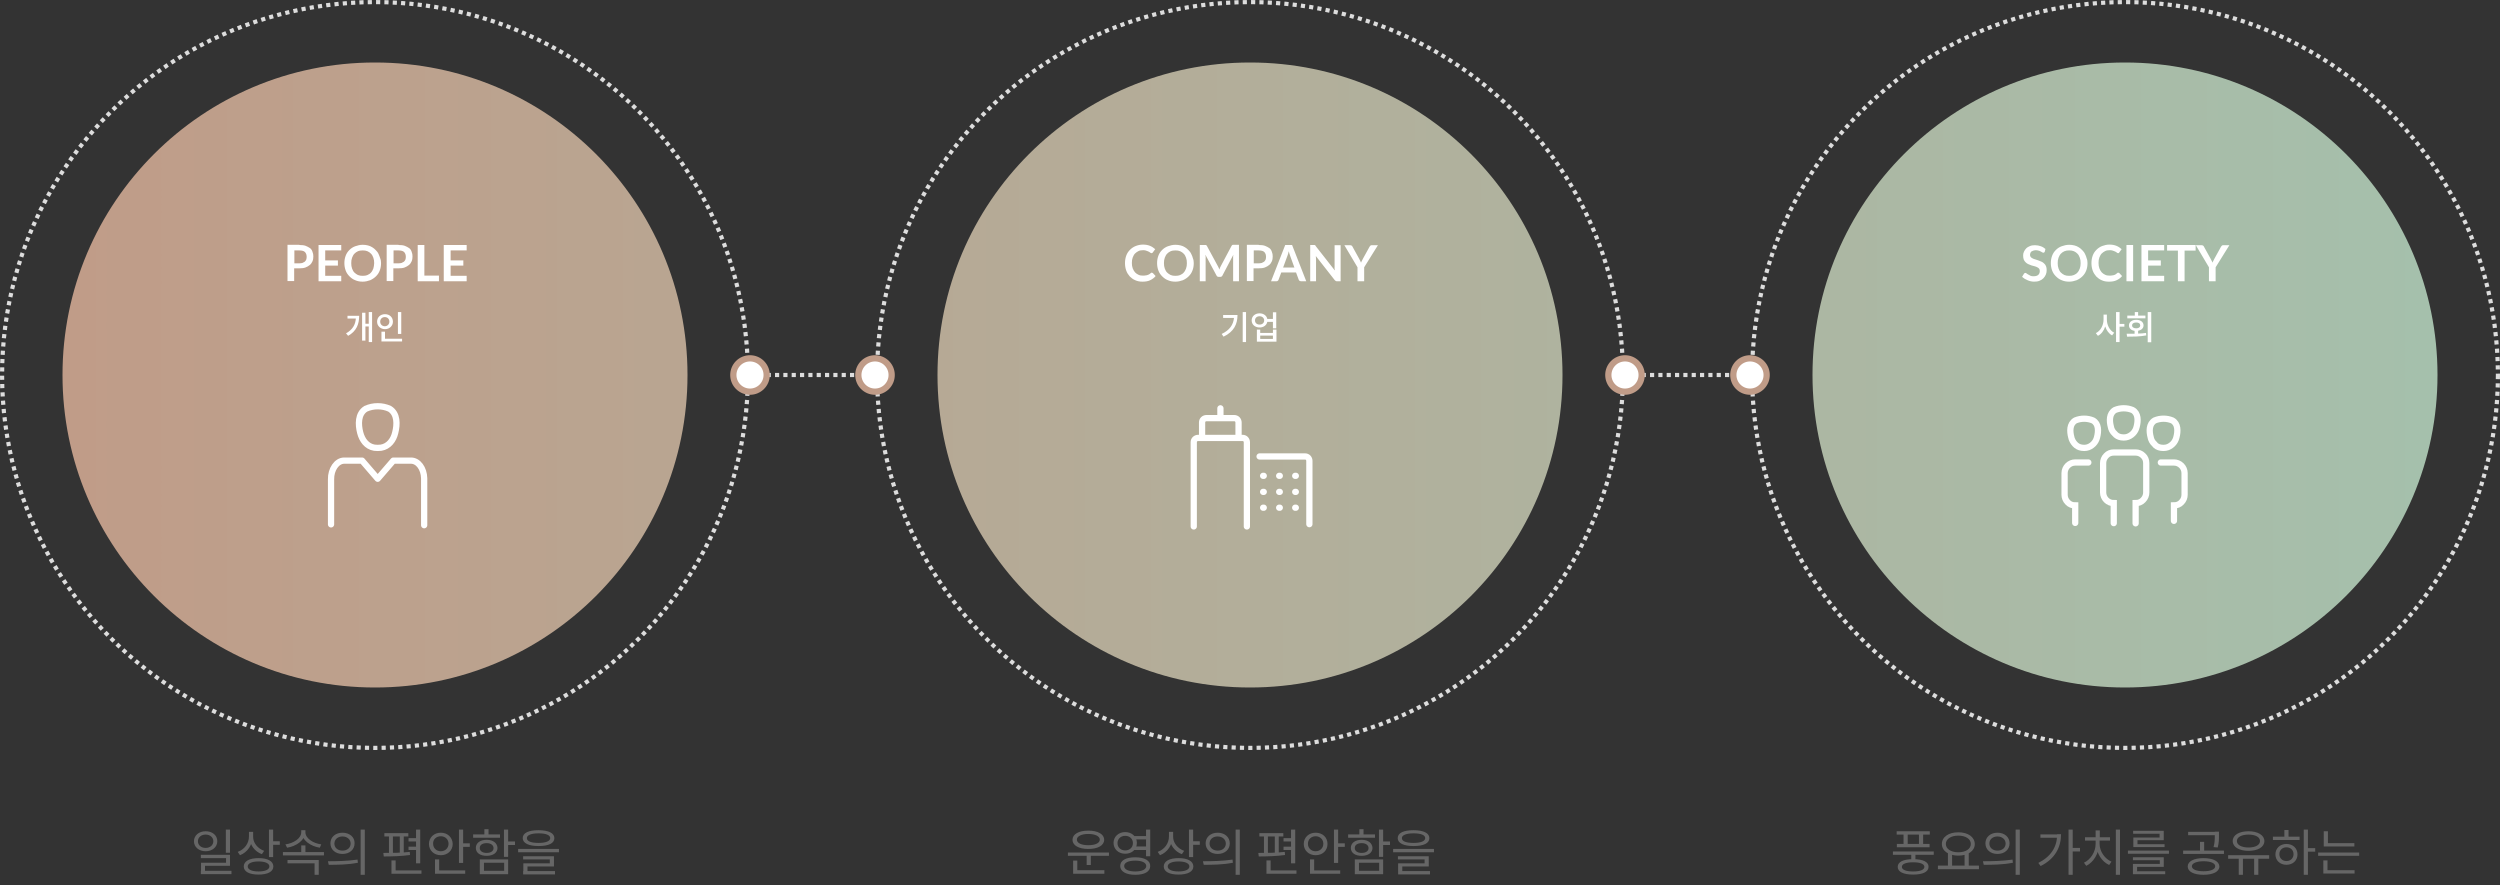
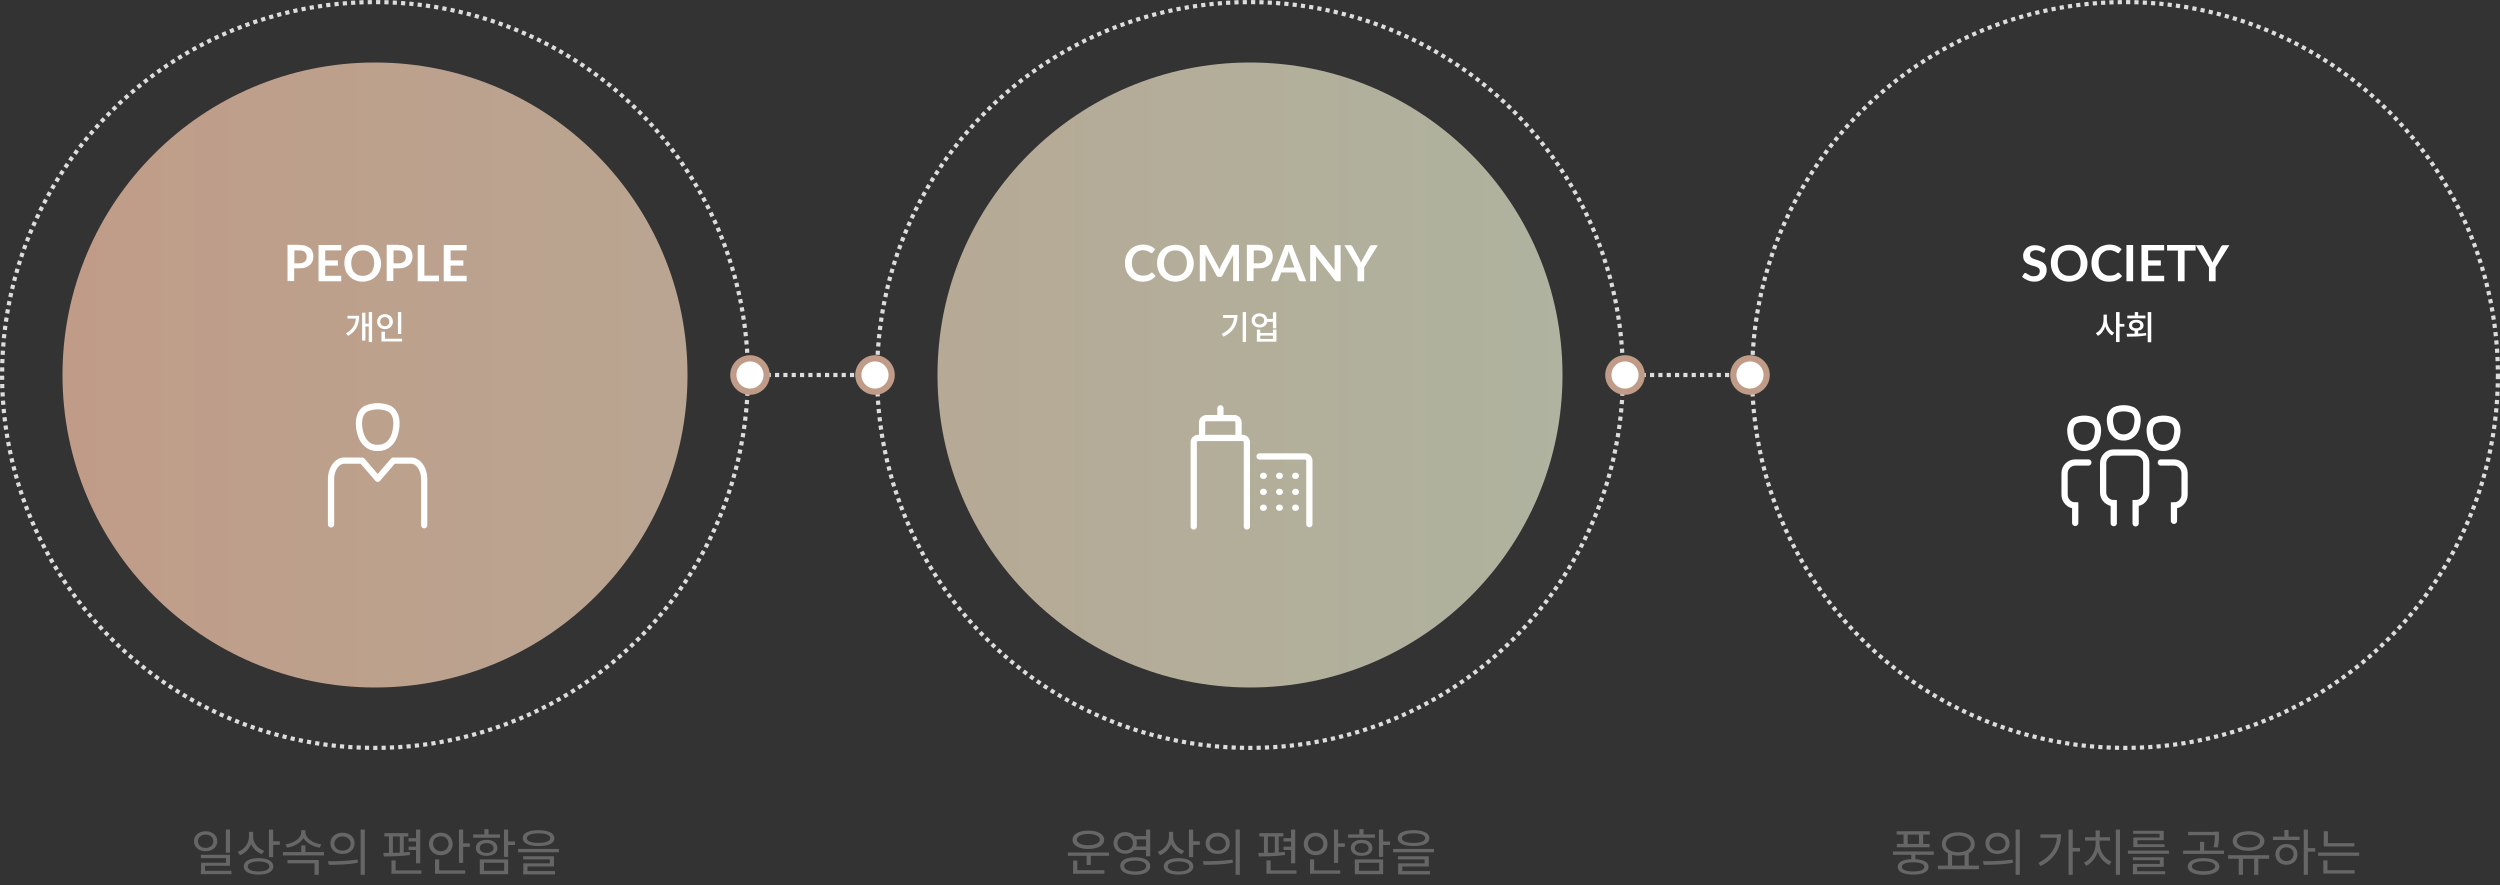
<svg xmlns="http://www.w3.org/2000/svg" xmlns:xlink="http://www.w3.org/1999/xlink" version="1.1" id="레이어_1" x="0px" y="0px" viewBox="0 0 1200 425" style="enable-background:new 0 0 1200 425;" xml:space="preserve">
  <rect x="0" y="0" width="1200" height="425" fill="#333333" stroke="none" />
  <style type="text/css">
	.st0{fill:none;stroke:#DDDDDD;stroke-width:2;stroke-dasharray:2,2;}
	
		.st1{clip-path:url(#SVGID_00000055707675546404886670000006634920374884445370_);fill:url(#SVGID_00000026165488684933335830000013117052270560419007_);}
	
		.st2{clip-path:url(#SVGID_00000178920825467800630170000015902064963353503891_);fill:url(#SVGID_00000162336149516580300620000012494913039232878745_);}
	
		.st3{clip-path:url(#SVGID_00000181777753260040868490000010798206756552861338_);fill:url(#SVGID_00000150069983897967360520000011880023895015598238_);}
	.st4{fill:#666666;}
	.st5{fill:#FFFFFF;}
	.st6{fill:none;stroke:#FFFFFF;stroke-width:3;stroke-linecap:round;stroke-miterlimit:10;}
	.st7{fill:none;stroke:#FFFFFF;stroke-width:3;stroke-miterlimit:10;}
	.st8{fill:none;stroke:#FFFFFF;stroke-width:3;stroke-linecap:round;stroke-linejoin:round;}
	.st9{fill:#FFFFFF;stroke:#C09C88;stroke-width:3;}
</style>
  <circle class="st0" cx="180" cy="180" r="179" />
  <circle class="st0" cx="600" cy="180" r="179" />
  <circle class="st0" cx="1020" cy="180" r="179" />
  <g>
    <defs>
      <circle id="SVGID_1_" cx="180" cy="180" r="150" />
    </defs>
    <clipPath id="SVGID_00000115502834787995938380000009985990600092082844_">
      <use xlink:href="#SVGID_1_" style="overflow:visible;" />
    </clipPath>
    <linearGradient id="SVGID_00000111156110639563482640000013670621245284102568_" gradientUnits="userSpaceOnUse" x1="30" y1="180" x2="1170" y2="180">
      <stop offset="0" style="stop-color:#C09C88" />
      <stop offset="1" style="stop-color:#A5C0AC" />
    </linearGradient>
    <rect x="30" y="30" style="clip-path:url(#SVGID_00000115502834787995938380000009985990600092082844_);fill:url(#SVGID_00000111156110639563482640000013670621245284102568_);" width="1140" height="300" />
  </g>
  <g>
    <defs>
      <circle id="SVGID_00000036971730180980646840000003173529302680328635_" cx="600" cy="180" r="150" />
    </defs>
    <clipPath id="SVGID_00000029038418465717175310000013395825531988065203_">
      <use xlink:href="#SVGID_00000036971730180980646840000003173529302680328635_" style="overflow:visible;" />
    </clipPath>
    <linearGradient id="SVGID_00000141428225108995085730000001899729575262215049_" gradientUnits="userSpaceOnUse" x1="30" y1="180" x2="1170" y2="180">
      <stop offset="0" style="stop-color:#C09C88" />
      <stop offset="1" style="stop-color:#A5C0AC" />
    </linearGradient>
    <rect x="30" y="30" style="clip-path:url(#SVGID_00000029038418465717175310000013395825531988065203_);fill:url(#SVGID_00000141428225108995085730000001899729575262215049_);" width="1140" height="300" />
  </g>
  <g>
    <defs>
-       <circle id="SVGID_00000062914299389727228530000000916571773408739224_" cx="1020" cy="180" r="150" />
-     </defs>
+       </defs>
    <clipPath id="SVGID_00000091004291358243868660000009583629137248114051_">
      <use xlink:href="#SVGID_00000062914299389727228530000000916571773408739224_" style="overflow:visible;" />
    </clipPath>
    <linearGradient id="SVGID_00000119802042278285653390000008825916850921288096_" gradientUnits="userSpaceOnUse" x1="30" y1="180" x2="1170" y2="180">
      <stop offset="0" style="stop-color:#C09C88" />
      <stop offset="1" style="stop-color:#A5C0AC" />
    </linearGradient>
-     <rect x="30" y="30" style="clip-path:url(#SVGID_00000091004291358243868660000009583629137248114051_);fill:url(#SVGID_00000119802042278285653390000008825916850921288096_);" width="1140" height="300" />
  </g>
  <path class="st4" d="M908.6,408.7v1.6h19.6v-1.6H908.6z M910.4,399v1.6h15.9V399H910.4z M910.5,405.1v1.6h15.7v-1.6H910.5z   M913.7,399.7v6.5h2v-6.5H913.7z M921.1,399.7v6.5h2v-6.5H921.1z M918.3,412.4c-4.7,0-7.4,1.3-7.4,3.7c0,2.4,2.8,3.7,7.4,3.7  s7.4-1.3,7.4-3.7C925.8,413.7,923,412.4,918.3,412.4z M918.3,413.9c3.4,0,5.4,0.8,5.4,2.2s-2,2.2-5.4,2.2c-3.4,0-5.4-0.8-5.4-2.2  S914.9,413.9,918.3,413.9z M917.4,409.5v3.6h2v-3.6H917.4z M935,409.3v6.5h2v-6.5H935z M943,409.3v6.5h2v-6.5H943z M930.2,415.5v1.7  h19.7v-1.7H930.2z M940,399.5c-4.6,0-7.9,2.2-7.9,5.6c0,3.4,3.3,5.6,7.9,5.6c4.6,0,7.9-2.2,7.9-5.6  C947.8,401.7,944.6,399.5,940,399.5z M940,401.1c3.5,0,6,1.6,6,4c0,2.4-2.5,4-6,4c-3.5,0-6-1.6-6-4C934,402.7,936.5,401.1,940,401.1  z M958.8,399.7c-3.4,0-5.8,2.1-5.8,5.1c0,3,2.4,5.1,5.8,5.1s5.8-2.1,5.8-5.1C964.6,401.8,962.2,399.7,958.8,399.7z M958.8,401.5  c2.2,0,3.9,1.4,3.9,3.4c0,2-1.6,3.4-3.9,3.4c-2.3,0-3.9-1.4-3.9-3.4C954.9,402.8,956.6,401.5,958.8,401.5z M967.5,398.2v21.7h2  v-21.7H967.5z M952.2,415.1c3.9,0,9.2,0,14-1l-0.2-1.5c-4.7,0.7-10.2,0.8-14.2,0.8L952.2,415.1z M992.9,398.2v21.7h2v-21.7H992.9z   M994.4,407v1.7h4V407H994.4z M987.4,400.5v0.3c0,5.7-3,10.4-9,13.4l1.1,1.5c7-3.5,9.8-9.1,9.8-15.3H987.4z M979.4,400.5v1.6h9v-1.6  H979.4z M1015.6,398.2v21.7h2v-21.7H1015.6z M1005.9,403.3v1.8c0,3.8-2.4,7.5-5.6,9l1.1,1.5c3.5-1.7,6.1-5.9,6.1-10.5v-1.8H1005.9z   M1006.2,403.3v1.8c0,4.5,2.7,8.5,6.2,10.1l1.1-1.6c-3.2-1.4-5.7-4.9-5.7-8.6v-1.8H1006.2z M1000.8,401.9v1.6h12v-1.6H1000.8z   M1005.9,398.6v4.3h2v-4.3H1005.9z M1021.4,408.3v1.5h19.7v-1.5H1021.4z M1023.8,411.5v1.4h12.9v1.8h-12.9v3.9h2v-2.5h12.8v-4.6  H1023.8z M1023.8,418.2v1.4h15.5v-1.4H1023.8z M1023.9,398.8v1.4h12.7v1.8H1024v3.7h2v-2.4h12.6v-4.5H1023.9z M1024,405.2v1.4h15  v-1.4H1024z M1057.7,411.9c-4.6,0-7.6,1.5-7.6,4c0,2.5,2.9,4,7.6,4c4.6,0,7.6-1.5,7.6-4C1065.2,413.4,1062.3,411.9,1057.7,411.9z   M1057.7,413.4c3.4,0,5.6,0.9,5.6,2.4c0,1.5-2.2,2.4-5.6,2.4c-3.4,0-5.6-0.9-5.6-2.4C1052.1,414.4,1054.3,413.4,1057.7,413.4z   M1050.3,399.3v1.6h14v-1.6H1050.3z M1047.9,408.3v1.6h19.6v-1.6H1047.9z M1056,404.1v4.6h2v-4.6H1056z M1063.1,399.3v1.8  c0,1.7,0,3.3-0.6,5.5l2,0.2c0.6-2.3,0.6-4,0.6-5.8v-1.8H1063.1z M1074.6,411.6v8.3h2v-8.3H1074.6z M1082,411.6v8.3h2v-8.3H1082z   M1069.5,410.5v1.7h19.7v-1.7H1069.5z M1079.3,399c-4.5,0-7.6,1.8-7.6,4.7c0,2.9,3.1,4.7,7.6,4.7c4.5,0,7.6-1.8,7.6-4.7  C1086.9,400.9,1083.8,399,1079.3,399z M1079.3,400.6c3.3,0,5.5,1.2,5.5,3.1s-2.2,3.1-5.5,3.1c-3.3,0-5.6-1.2-5.6-3.1  S1076,400.6,1079.3,400.6z M1105.8,398.2v21.7h2v-21.7H1105.8z M1107.3,407.1v1.7h4v-1.7H1107.3z M1091,401.6v1.6h12.8v-1.6H1091z   M1097.5,405.1c-3.1,0-5.3,2.1-5.3,5s2.2,5,5.3,5c3.1,0,5.3-2.1,5.3-5S1100.6,405.1,1097.5,405.1z M1097.5,406.7  c2,0,3.4,1.4,3.4,3.3c0,1.9-1.4,3.3-3.4,3.3s-3.4-1.4-3.4-3.3C1094.1,408.1,1095.5,406.7,1097.5,406.7z M1096.5,398.4v3.9h2v-3.9  H1096.5z M1115.4,404.7v1.6h14.7v-1.6H1115.4z M1112.7,409.2v1.6h19.7v-1.6H1112.7z M1115.4,399v6.5h2V399H1115.4z M1115.2,417.7  v1.6h15v-1.6H1115.2z M1115.2,413v5.1h2V413H1115.2z" />
  <path class="st5" d="M1011.3,151h-1.6v2.4c0,2.7-1.4,5.4-3.7,6.5l1,1.3c1.6-0.8,2.9-2.5,3.5-4.5c0.6,1.9,1.8,3.5,3.3,4.3l1-1.3  c-2.2-1.1-3.5-3.7-3.5-6.3V151z M1019.7,155.5h-2.3v-5.7h-1.7v14.4h1.7v-7.4h2.3V155.5z M1029.8,151.5h-3.5v-1.7h-1.6v1.7h-3.6v1.3  h8.7V151.5z M1023.4,156.2c0-0.9,0.8-1.4,2-1.4c1.2,0,1.9,0.5,1.9,1.4c0,0.9-0.8,1.4-1.9,1.4  C1024.2,157.6,1023.4,157.1,1023.4,156.2z M1026.2,158.8c1.6-0.3,2.7-1.2,2.7-2.6c0-1.6-1.4-2.7-3.5-2.7c-2.1,0-3.5,1.1-3.5,2.7  c0,1.4,1.1,2.4,2.7,2.6v1.4c-1.4,0-2.7,0-3.8,0l0.2,1.4c2.6,0,6,0,9.2-0.6l-0.1-1.2c-1.2,0.2-2.5,0.3-3.8,0.3V158.8z M1030.9,149.8  v14.5h1.7v-14.5H1030.9z" />
  <path class="st5" d="M981.5,120.8c-0.1,0.2-0.2,0.3-0.3,0.4c-0.1,0.1-0.2,0.1-0.4,0.1c-0.2,0-0.4-0.1-0.6-0.2  c-0.2-0.1-0.4-0.3-0.7-0.4c-0.3-0.2-0.6-0.3-1-0.4c-0.4-0.1-0.8-0.2-1.3-0.2c-0.4,0-0.8,0.1-1.2,0.2c-0.3,0.1-0.6,0.3-0.9,0.4  c-0.2,0.2-0.4,0.4-0.5,0.7c-0.1,0.3-0.2,0.6-0.2,0.9c0,0.4,0.1,0.7,0.3,1c0.2,0.3,0.5,0.5,0.9,0.7c0.4,0.2,0.8,0.4,1.3,0.5  c0.5,0.2,1,0.3,1.5,0.5c0.5,0.2,1,0.4,1.5,0.6c0.5,0.2,0.9,0.5,1.3,0.9c0.4,0.3,0.7,0.8,0.9,1.3c0.2,0.5,0.3,1.1,0.3,1.8  c0,0.8-0.1,1.5-0.4,2.2c-0.3,0.7-0.7,1.3-1.2,1.8c-0.5,0.5-1.1,0.9-1.9,1.2c-0.7,0.3-1.6,0.4-2.6,0.4c-0.6,0-1.1-0.1-1.6-0.2  c-0.5-0.1-1.1-0.3-1.5-0.5c-0.5-0.2-0.9-0.4-1.4-0.7c-0.4-0.3-0.8-0.6-1.2-0.9l0.9-1.5c0.1-0.1,0.2-0.2,0.3-0.3  c0.1-0.1,0.3-0.1,0.4-0.1c0.2,0,0.4,0.1,0.6,0.3c0.2,0.2,0.5,0.3,0.8,0.5c0.3,0.2,0.7,0.4,1.1,0.6c0.4,0.2,0.9,0.2,1.5,0.2  c0.9,0,1.6-0.2,2.1-0.6c0.5-0.4,0.8-1.1,0.8-1.9c0-0.5-0.1-0.8-0.3-1.1c-0.2-0.3-0.5-0.5-0.9-0.7c-0.4-0.2-0.8-0.4-1.3-0.5  s-1-0.3-1.5-0.4c-0.5-0.2-1-0.4-1.5-0.6c-0.5-0.2-0.9-0.5-1.3-0.9c-0.4-0.4-0.7-0.8-0.9-1.3c-0.2-0.5-0.3-1.2-0.3-2  c0-0.6,0.1-1.2,0.4-1.8c0.3-0.6,0.6-1.1,1.1-1.6c0.5-0.5,1.1-0.8,1.8-1.1c0.7-0.3,1.5-0.4,2.4-0.4c1,0,2,0.2,2.8,0.5  c0.9,0.3,1.6,0.8,2.2,1.3L981.5,120.8z M1002,126.3c0,1.3-0.2,2.5-0.6,3.5c-0.4,1.1-1,2-1.8,2.8c-0.8,0.8-1.7,1.4-2.8,1.9  c-1.1,0.4-2.3,0.7-3.6,0.7c-1.3,0-2.5-0.2-3.6-0.7c-1.1-0.4-2-1.1-2.8-1.9c-0.8-0.8-1.4-1.7-1.8-2.8c-0.4-1.1-0.6-2.3-0.6-3.5  c0-1.3,0.2-2.4,0.6-3.5c0.4-1.1,1-2,1.8-2.8c0.8-0.8,1.7-1.4,2.8-1.8c1.1-0.4,2.3-0.7,3.6-0.7c0.9,0,1.7,0.1,2.5,0.3  c0.8,0.2,1.5,0.5,2.1,0.9c0.6,0.4,1.2,0.8,1.7,1.4c0.5,0.5,1,1.1,1.3,1.8c0.4,0.7,0.6,1.4,0.8,2.1  C1001.9,124.7,1002,125.5,1002,126.3z M998.7,126.3c0-1-0.1-1.8-0.4-2.6c-0.3-0.8-0.6-1.4-1.1-1.9s-1-0.9-1.7-1.2  c-0.7-0.3-1.4-0.4-2.3-0.4s-1.6,0.1-2.3,0.4c-0.7,0.3-1.2,0.7-1.7,1.2c-0.5,0.5-0.8,1.2-1.1,1.9c-0.3,0.8-0.4,1.6-0.4,2.6  c0,1,0.1,1.8,0.4,2.6c0.3,0.8,0.6,1.4,1.1,1.9c0.5,0.5,1.1,0.9,1.7,1.2c0.7,0.3,1.4,0.4,2.3,0.4s1.6-0.1,2.3-0.4  c0.7-0.3,1.3-0.7,1.7-1.2c0.5-0.5,0.8-1.2,1.1-1.9C998.6,128.1,998.7,127.3,998.7,126.3z M1016.8,130.9c0.2,0,0.3,0.1,0.5,0.2  l1.3,1.4c-0.7,0.9-1.6,1.5-2.6,2c-1,0.5-2.3,0.7-3.7,0.7c-1.3,0-2.5-0.2-3.5-0.7c-1-0.4-1.9-1.1-2.6-1.8c-0.7-0.8-1.3-1.7-1.7-2.8  c-0.4-1.1-0.6-2.3-0.6-3.6c0-1.3,0.2-2.5,0.6-3.6c0.4-1.1,1-2,1.8-2.8c0.8-0.8,1.7-1.4,2.7-1.8c1.1-0.4,2.2-0.7,3.5-0.7  c1.3,0,2.4,0.2,3.4,0.6c1,0.4,1.8,1,2.5,1.6l-1.1,1.5c-0.1,0.1-0.1,0.2-0.2,0.3c-0.1,0.1-0.2,0.1-0.4,0.1c-0.1,0-0.2,0-0.4-0.1  c-0.1-0.1-0.3-0.2-0.4-0.3c-0.1-0.1-0.3-0.2-0.5-0.3s-0.4-0.2-0.7-0.3c-0.3-0.1-0.6-0.2-0.9-0.3c-0.3-0.1-0.7-0.1-1.2-0.1  c-0.8,0-1.5,0.1-2.1,0.4c-0.6,0.3-1.2,0.7-1.7,1.2c-0.5,0.5-0.8,1.2-1.1,1.9c-0.3,0.8-0.4,1.6-0.4,2.6c0,1,0.1,1.8,0.4,2.6  c0.3,0.8,0.7,1.4,1.1,1.9c0.5,0.5,1,0.9,1.7,1.2c0.6,0.3,1.3,0.4,2.1,0.4c0.4,0,0.8,0,1.2-0.1c0.4,0,0.7-0.1,1-0.2  c0.3-0.1,0.6-0.2,0.8-0.4c0.3-0.2,0.5-0.4,0.8-0.6c0.1-0.1,0.2-0.1,0.2-0.2C1016.6,130.9,1016.7,130.9,1016.8,130.9z M1023.9,135  h-3.2v-17.4h3.2V135z M1031.1,120.2v4.8h6.1v2.5h-6.1v4.9h7.7v2.6h-10.9v-17.4h10.9v2.6H1031.1z M1053.8,120.3h-5.2V135h-3.2v-14.7  h-5.2v-2.7h13.7V120.3z M1063.5,128.3v6.7h-3.2v-6.7l-6.3-10.6h2.8c0.3,0,0.5,0.1,0.7,0.2c0.2,0.1,0.3,0.3,0.4,0.5l3.2,5.8  c0.2,0.3,0.3,0.7,0.5,1s0.3,0.6,0.4,0.9c0.1-0.3,0.2-0.6,0.4-0.9s0.3-0.6,0.5-1l3.2-5.8c0.1-0.2,0.2-0.3,0.4-0.5  c0.2-0.2,0.4-0.2,0.7-0.2h2.9L1063.5,128.3z" />
  <path class="st6" d="M1025.1,251.2l0-9.7c1.4,0,2.7-0.5,3.6-1.5c1-1,1.5-2.3,1.5-3.6v-14.1c0-1.4-0.5-2.7-1.5-3.6  c-1-1-2.3-1.5-3.6-1.5h-10.5c-1.4,0-2.7,0.5-3.6,1.5c-1,1-1.5,2.3-1.5,3.6v14.1c0,1.4,0.6,2.7,1.5,3.6c1,1,2.3,1.5,3.6,1.5l0,9.6" />
  <path class="st7" d="M1018.2,209.9c0,0,0.9,0.1,1.2,0.1c0.3,0,1.1-0.1,1.1-0.1c1.2-0.2,2.4-0.9,3.3-1.8c0.9-0.9,1.5-2,1.8-3.3  c0.7-2.7,0.9-6.4-2-8c-2.7-1.1-5.7-1.1-8.4,0c-2.9,1.7-2.7,5.3-2,8c0.2,1.2,0.8,2.4,1.8,3.3C1015.8,209.1,1016.9,209.7,1018.2,209.9  z" />
  <path class="st7" d="M1037.2,214.9c0,0,0.9,0.1,1.2,0.1c0.3,0,1.2-0.1,1.2-0.1c1.2-0.2,2.4-0.9,3.3-1.8c0.9-0.9,1.5-2,1.8-3.3  c0.7-2.7,0.9-6.4-2-8c-2.7-1.1-5.7-1.1-8.4,0c-2.9,1.7-2.7,5.3-2,8c0.2,1.2,0.8,2.4,1.8,3.3C1034.8,214.1,1035.9,214.7,1037.2,214.9  z" />
  <path class="st7" d="M999.2,214.9c0,0,0.9,0.1,1.2,0.1c0.3,0,1.1-0.1,1.1-0.1c1.2-0.2,2.4-0.9,3.3-1.8c0.9-0.9,1.5-2,1.8-3.3  c0.7-2.7,0.9-6.4-2-8c-2.7-1.1-5.7-1.1-8.4,0c-2.9,1.7-2.7,5.3-2,8c0.2,1.2,0.9,2.4,1.7,3.3C996.8,214.1,997.9,214.7,999.2,214.9z" />
  <path class="st6" d="M1043.5,250l0-7.4c1.4,0,2.7-0.5,3.6-1.5c1-1,1.5-2.3,1.5-3.6l0-10.4c0-1.4-0.6-2.7-1.5-3.6  c-1-1-2.3-1.5-3.6-1.5h-6.3" />
  <path class="st6" d="M996.1,251l0-8.4c-1.4,0-2.7-0.5-3.6-1.5c-1-1-1.5-2.3-1.5-3.6l0-10.4c0-1.4,0.6-2.7,1.5-3.6  c1-1,2.3-1.5,3.6-1.5h6.3" />
  <path class="st4" d="M512.6,409.2v1.6h19.7v-1.6H512.6z M521.6,410.2v5h2v-5H521.6z M515.1,417.7v1.7h15v-1.7H515.1z M515.1,413.1  v5.1h2v-5.1H515.1z M522.4,398.7c-4.6,0-7.6,1.7-7.6,4.4c0,2.7,3,4.4,7.6,4.4c4.6,0,7.6-1.7,7.6-4.4  C530,400.4,527,398.7,522.4,398.7z M522.4,400.3c3.3,0,5.5,1.1,5.5,2.7c0,1.7-2.2,2.7-5.5,2.7s-5.5-1-5.5-2.7  C516.9,401.4,519.1,400.3,522.4,400.3z M544.1,401.3v1.6h6.6v-1.6H544.1z M544.1,406.3v1.7h6.6v-1.7H544.1z M540.1,399.4  c-3.2,0-5.6,2.2-5.6,5.2c0,3,2.4,5.2,5.6,5.2c3.2,0,5.6-2.1,5.6-5.2C545.7,401.6,543.3,399.4,540.1,399.4z M540.1,401.2  c2.1,0,3.7,1.4,3.7,3.5s-1.6,3.5-3.7,3.5s-3.7-1.4-3.7-3.5S538,401.2,540.1,401.2z M550.1,398.2V411h2v-12.8H550.1z M544.9,411.5  c-4.5,0-7.2,1.5-7.2,4.2c0,2.6,2.8,4.2,7.2,4.2c4.5,0,7.2-1.5,7.2-4.2C552.2,413.1,549.4,411.5,544.9,411.5z M544.9,413.1  c3.3,0,5.3,1,5.3,2.6c0,1.6-2,2.6-5.3,2.6c-3.3,0-5.3-1-5.3-2.6C539.6,414.1,541.6,413.1,544.9,413.1z M561.1,399.3v2.2  c0,3.3-2.1,6.2-5.4,7.4l1.1,1.6c3.6-1.4,6-4.9,6-9v-2.2H561.1z M561.4,399.3v2.4c0,3.8,2.4,7,5.9,8.3l1.1-1.6  c-3.1-1.1-5.3-3.8-5.3-6.7v-2.4H561.4z M570.7,398.2v13.2h2v-13.2H570.7z M572.1,403.8v1.7h3.8v-1.7H572.1z M565.7,411.9  c-4.4,0-7.1,1.5-7.1,4s2.7,3.9,7.1,3.9s7.1-1.4,7.1-3.9S570.2,411.9,565.7,411.9z M565.7,413.5c3.2,0,5.2,0.9,5.2,2.4  s-2,2.4-5.2,2.4s-5.2-0.9-5.2-2.4S562.5,413.5,565.7,413.5z M584.5,399.7c-3.4,0-5.8,2.1-5.8,5.1c0,3,2.4,5.1,5.8,5.1  c3.4,0,5.8-2.1,5.8-5.1C590.3,401.8,587.8,399.7,584.5,399.7z M584.5,401.5c2.2,0,3.9,1.4,3.9,3.4c0,2-1.6,3.4-3.9,3.4  c-2.3,0-3.9-1.4-3.9-3.4C580.6,402.8,582.2,401.5,584.5,401.5z M593.1,398.2v21.7h2v-21.7H593.1z M577.8,415.1c3.9,0,9.2,0,14-1  l-0.2-1.5c-4.7,0.7-10.2,0.8-14.2,0.8L577.8,415.1z M619.7,398.2v16.2h2v-16.2H619.7z M604.5,399.9v1.6H616v-1.6H604.5z   M604.2,411.1c3.5,0,8.4-0.1,12.6-0.7l-0.1-1.5c-4.1,0.5-9.1,0.5-12.7,0.5L604.2,411.1z M606.7,401.3v8.3h1.9v-8.3H606.7z   M611.9,401.3v8.3h1.9v-8.3H611.9z M616.1,402.3v1.6h4.7v-1.6H616.1z M616.1,406.4v1.6h4.7v-1.6H616.1z M607.9,417.8v1.6h14.4v-1.6  H607.9z M607.9,413v5.8h2V413H607.9z M640.3,398.2v16h2v-16H640.3z M641.7,404.8v1.7h3.8v-1.7H641.7z M628.8,417.8v1.6h14.5v-1.6  H628.8z M628.8,412.5v5.9h2v-5.9H628.8z M631.5,399.7c-3.2,0-5.7,2.2-5.7,5.4c0,3.1,2.4,5.4,5.7,5.4s5.7-2.2,5.7-5.4  C637.2,401.9,634.8,399.7,631.5,399.7z M631.5,401.4c2.1,0,3.7,1.5,3.7,3.6c0,2.1-1.6,3.6-3.7,3.6s-3.7-1.5-3.7-3.6  C627.8,402.9,629.4,401.4,631.5,401.4z M661.9,398.2v13.1h2v-13.1H661.9z M663.4,403.9v1.7h3.8v-1.7H663.4z M650.3,412.5v7.1h13.6  v-7.1H650.3z M662,414.1v3.9h-9.7v-3.9H662z M647.1,400.5v1.6H660v-1.6H647.1z M653.6,403.1c-3.1,0-5.2,1.5-5.2,3.9  c0,2.4,2.1,3.8,5.2,3.8c3.1,0,5.2-1.5,5.2-3.8C658.7,404.7,656.7,403.1,653.6,403.1z M653.6,404.7c1.9,0,3.3,0.9,3.3,2.4  c0,1.4-1.3,2.3-3.3,2.3c-2,0-3.3-0.9-3.3-2.3C650.2,405.6,651.6,404.7,653.6,404.7z M652.5,398v3.3h2V398H652.5z M678.5,398.5  c-4.8,0-7.6,1.3-7.6,3.8c0,2.4,2.8,3.8,7.6,3.8c4.8,0,7.6-1.3,7.6-3.8C686.1,399.9,683.3,398.5,678.5,398.5z M678.5,400  c3.5,0,5.6,0.8,5.6,2.3c0,1.4-2,2.3-5.6,2.3c-3.6,0-5.6-0.8-5.6-2.3C672.9,400.9,674.9,400,678.5,400z M668.7,407.5v1.6h19.6v-1.6  H668.7z M671,411v1.5h12.8v1.9h-12.7v4.1h2v-2.6h12.7V411H671z M671.1,418.1v1.6h15.3v-1.6H671.1z" />
  <path class="st8" d="M604.6,219.1h21.8c0.6,0,1.1,0.2,1.5,0.6c0.4,0.4,0.6,1,0.6,1.5v30.4" />
  <path class="st8" d="M573,252.7v-40.4c0-0.6,0.2-1.1,0.6-1.5c0.4-0.4,1-0.6,1.5-0.6h21.3c0.6,0,1.1,0.2,1.5,0.6  c0.4,0.4,0.6,1,0.6,1.5v40.4" />
  <path class="st7" d="M577,210.1v-7.3c0-0.6,0.2-1.1,0.6-1.5c0.4-0.4,1-0.6,1.5-0.6h13.3c0.6,0,1.1,0.2,1.5,0.6  c0.4,0.4,0.6,1,0.6,1.5v7.4" />
  <path class="st6" d="M585.8,200.5V196" />
  <path class="st6" d="M621.7,228.4h0.3" />
  <path class="st6" d="M614,228.4h0.3" />
  <path class="st6" d="M606.3,228.4h0.3" />
  <path class="st6" d="M621.7,236.1h0.3" />
  <path class="st6" d="M614,236.1h0.3" />
  <path class="st6" d="M606.3,236.1h0.3" />
  <path class="st6" d="M621.7,243.7h0.3" />
  <path class="st6" d="M614,243.7h0.3" />
  <path class="st6" d="M606.3,243.7h0.3" />
  <path class="st5" d="M587.1,151.3v1.3h5.2c-0.3,3.3-2.1,5.9-5.9,7.7l0.9,1.3c5-2.4,6.7-6,6.7-10.4H587.1z M596.5,149.8v14.4h1.6  v-14.4H596.5z M611,162.7h-6.1v-1.6h6.1V162.7z M611,159.8h-6.1v-1.6h-1.6v5.8h9.4v-5.8H611V159.8z M604.6,155.8  c-1.3,0-2.2-0.8-2.2-2c0-1.2,0.9-2,2.2-2c1.2,0,2.2,0.8,2.2,2C606.8,155,605.9,155.8,604.6,155.8z M611,149.8v3.3h-2.7  c-0.3-1.6-1.8-2.7-3.7-2.7c-2.2,0-3.8,1.4-3.8,3.4c0,2,1.6,3.4,3.8,3.4c1.9,0,3.4-1.1,3.7-2.7h2.7v3.1h1.6v-7.7H611z" />
  <path class="st5" d="M552.9,130.9c0.2,0,0.3,0.1,0.5,0.2l1.3,1.4c-0.7,0.9-1.6,1.5-2.6,2c-1,0.5-2.3,0.7-3.7,0.7  c-1.3,0-2.4-0.2-3.5-0.7c-1-0.4-1.9-1.1-2.6-1.8c-0.7-0.8-1.3-1.7-1.7-2.8c-0.4-1.1-0.6-2.3-0.6-3.6c0-1.3,0.2-2.5,0.6-3.6  c0.4-1.1,1-2,1.8-2.8c0.8-0.8,1.7-1.4,2.7-1.8c1-0.4,2.2-0.7,3.5-0.7c1.3,0,2.4,0.2,3.4,0.6c1,0.4,1.8,1,2.5,1.6l-1.1,1.5  c-0.1,0.1-0.1,0.2-0.3,0.3c-0.1,0.1-0.2,0.1-0.4,0.1c-0.1,0-0.2,0-0.4-0.1c-0.1-0.1-0.3-0.2-0.4-0.3c-0.2-0.1-0.3-0.2-0.5-0.3  s-0.4-0.2-0.7-0.3c-0.3-0.1-0.6-0.2-0.9-0.3c-0.3-0.1-0.7-0.1-1.2-0.1c-0.8,0-1.5,0.1-2.1,0.4c-0.6,0.3-1.2,0.7-1.7,1.2  c-0.5,0.5-0.8,1.2-1.1,1.9c-0.3,0.8-0.4,1.6-0.4,2.6c0,1,0.1,1.8,0.4,2.6c0.3,0.8,0.7,1.4,1.1,1.9c0.5,0.5,1,0.9,1.7,1.2  c0.6,0.3,1.3,0.4,2.1,0.4c0.4,0,0.8,0,1.2-0.1c0.4,0,0.7-0.1,1-0.2c0.3-0.1,0.6-0.2,0.9-0.4c0.3-0.2,0.5-0.4,0.8-0.6  c0.1-0.1,0.2-0.1,0.3-0.2C552.7,130.9,552.8,130.9,552.9,130.9z M573,126.3c0,1.3-0.2,2.5-0.6,3.5c-0.4,1.1-1,2-1.8,2.8  c-0.8,0.8-1.7,1.4-2.8,1.9c-1.1,0.4-2.3,0.7-3.6,0.7c-1.3,0-2.5-0.2-3.6-0.7c-1.1-0.4-2-1.1-2.8-1.9c-0.8-0.8-1.4-1.7-1.8-2.8  c-0.4-1.1-0.6-2.3-0.6-3.5c0-1.3,0.2-2.4,0.6-3.5c0.4-1.1,1-2,1.8-2.8c0.8-0.8,1.7-1.4,2.8-1.8c1.1-0.4,2.3-0.7,3.6-0.7  c0.9,0,1.7,0.1,2.5,0.3c0.8,0.2,1.5,0.5,2.1,0.9c0.6,0.4,1.2,0.8,1.7,1.4c0.5,0.5,1,1.1,1.3,1.8c0.4,0.7,0.6,1.4,0.8,2.1  C572.9,124.7,573,125.5,573,126.3z M569.7,126.3c0-1-0.1-1.8-0.4-2.6c-0.3-0.8-0.6-1.4-1.1-1.9s-1-0.9-1.7-1.2  c-0.7-0.3-1.4-0.4-2.3-0.4c-0.8,0-1.6,0.1-2.3,0.4c-0.7,0.3-1.2,0.7-1.7,1.2c-0.5,0.5-0.8,1.2-1.1,1.9c-0.3,0.8-0.4,1.6-0.4,2.6  c0,1,0.1,1.8,0.4,2.6c0.3,0.8,0.6,1.4,1.1,1.9c0.5,0.5,1.1,0.9,1.7,1.2c0.7,0.3,1.4,0.4,2.3,0.4c0.8,0,1.6-0.1,2.3-0.4  c0.7-0.3,1.3-0.7,1.7-1.2c0.5-0.5,0.8-1.2,1.1-1.9C569.6,128.1,569.7,127.3,569.7,126.3z M594.7,117.6V135h-2.8v-11.2  c0-0.4,0-0.9,0.1-1.5l-5.2,9.9c-0.2,0.5-0.6,0.7-1.1,0.7H585c-0.5,0-0.9-0.2-1.1-0.7l-5.3-9.9c0,0.3,0,0.5,0.1,0.8s0,0.5,0,0.7V135  h-2.8v-17.4h2.4c0.1,0,0.3,0,0.4,0c0.1,0,0.2,0,0.3,0.1c0.1,0,0.2,0.1,0.2,0.2c0.1,0.1,0.1,0.2,0.2,0.3l5.2,9.6  c0.1,0.3,0.3,0.5,0.4,0.8c0.1,0.3,0.2,0.6,0.3,0.8c0.1-0.3,0.2-0.6,0.3-0.9c0.1-0.3,0.2-0.5,0.4-0.8l5.1-9.6  c0.1-0.1,0.1-0.2,0.2-0.3c0.1-0.1,0.1-0.1,0.2-0.2c0.1,0,0.2-0.1,0.3-0.1c0.1,0,0.2,0,0.4,0H594.7z M604.2,126.4  c0.6,0,1.1-0.1,1.5-0.2c0.4-0.2,0.8-0.4,1.1-0.6c0.3-0.3,0.5-0.6,0.7-1c0.1-0.4,0.2-0.8,0.2-1.3c0-0.5-0.1-0.9-0.2-1.3  s-0.4-0.7-0.6-1c-0.3-0.3-0.7-0.5-1.1-0.6c-0.4-0.1-1-0.2-1.6-0.2h-2.4v6.2H604.2z M604.2,117.6c1.2,0,2.2,0.1,3,0.4  c0.8,0.3,1.5,0.7,2.1,1.1s1,1.1,1.2,1.8c0.3,0.7,0.4,1.4,0.4,2.2c0,0.8-0.1,1.6-0.4,2.3c-0.3,0.7-0.7,1.3-1.3,1.8  c-0.6,0.5-1.3,0.9-2.1,1.2c-0.8,0.3-1.8,0.4-3,0.4h-2.4v6.1h-3.2v-17.4H604.2z M621.3,128.4l-2.1-5.8c-0.1-0.3-0.2-0.6-0.3-0.9  s-0.2-0.7-0.3-1.1c-0.1,0.4-0.2,0.8-0.3,1.2c-0.1,0.4-0.2,0.7-0.3,0.9l-2.1,5.7H621.3z M627,135h-2.5c-0.3,0-0.5-0.1-0.7-0.2  c-0.2-0.1-0.3-0.3-0.4-0.5l-1.3-3.5H615l-1.3,3.5c-0.1,0.2-0.2,0.4-0.4,0.5c-0.2,0.2-0.4,0.2-0.7,0.2h-2.5l6.8-17.4h3.3L627,135z   M643.5,117.6V135h-1.7c-0.3,0-0.5,0-0.6-0.1c-0.2-0.1-0.3-0.2-0.5-0.4l-9.1-11.6c0,0.5,0.1,1,0.1,1.5V135h-2.8v-17.4h1.7  c0.1,0,0.3,0,0.3,0c0.1,0,0.2,0,0.3,0.1c0.1,0,0.2,0.1,0.2,0.2c0.1,0.1,0.2,0.2,0.2,0.3l9.1,11.6c0-0.3,0-0.6-0.1-0.8s0-0.5,0-0.8  v-10.5H643.5z M654.8,128.3v6.7h-3.2v-6.7l-6.3-10.6h2.8c0.3,0,0.5,0.1,0.7,0.2c0.2,0.1,0.3,0.3,0.4,0.5l3.2,5.8  c0.2,0.3,0.3,0.7,0.5,1c0.1,0.3,0.3,0.6,0.4,0.9c0.1-0.3,0.2-0.6,0.4-0.9s0.3-0.6,0.5-1l3.2-5.8c0.1-0.2,0.2-0.3,0.4-0.5  s0.4-0.2,0.7-0.2h2.9L654.8,128.3z" />
  <path class="st4" d="M98.7,399c-3.2,0-5.6,2-5.6,4.8c0,2.8,2.4,4.8,5.6,4.8c3.2,0,5.6-2,5.6-4.8C104.3,400.9,101.9,399,98.7,399z   M98.7,400.6c2.1,0,3.7,1.3,3.7,3.2c0,1.9-1.6,3.2-3.7,3.2c-2.1,0-3.7-1.3-3.7-3.2C95,401.9,96.6,400.6,98.7,400.6z M108.4,398.2  v11.1h2v-11.1H108.4z M96.4,410.3v1.6h12.1v2.2h-12v4.8h1.9v-3.3h12v-5.3H96.4z M96.4,418v1.6h14.7V418H96.4z M119.5,399.3v2.2  c0,3.3-2.1,6.2-5.4,7.4l1.1,1.6c3.6-1.4,6-4.9,6-9v-2.2H119.5z M119.8,399.3v2.4c0,3.8,2.4,7,5.9,8.3l1.1-1.6  c-3.1-1.1-5.3-3.8-5.3-6.7v-2.4H119.8z M129.1,398.2v13.2h2v-13.2H129.1z M130.5,403.8v1.7h3.8v-1.7H130.5z M124.1,411.9  c-4.4,0-7.1,1.5-7.1,4s2.7,3.9,7.1,3.9s7.1-1.4,7.1-3.9S128.6,411.9,124.1,411.9z M124.1,413.5c3.2,0,5.2,0.9,5.2,2.4  s-2,2.4-5.2,2.4c-3.2,0-5.2-0.9-5.2-2.4S120.9,413.5,124.1,413.5z M135.8,409v1.6h19.7V409H135.8z M144.6,405.8v4h2v-4H144.6z   M144.6,398.5v1c0,2.9-3.7,5.3-7.6,5.8l0.8,1.6c4.4-0.7,8.6-3.5,8.6-7.4v-1H144.6z M144.9,398.5v1c0,3.9,4.2,6.7,8.6,7.4l0.7-1.6  c-3.9-0.5-7.6-2.9-7.6-5.8v-1H144.9z M138,412.8v1.6h13v5.5h2v-7.1H138z M164.4,399.7c-3.4,0-5.8,2.1-5.8,5.1c0,3,2.4,5.1,5.8,5.1  s5.8-2.1,5.8-5.1C170.3,401.8,167.8,399.7,164.4,399.7z M164.4,401.5c2.2,0,3.9,1.4,3.9,3.4c0,2-1.6,3.4-3.9,3.4  c-2.3,0-3.9-1.4-3.9-3.4C160.6,402.8,162.2,401.5,164.4,401.5z M173.1,398.2v21.7h2v-21.7H173.1z M157.8,415.1c3.9,0,9.2,0,14-1  l-0.2-1.5c-4.7,0.7-10.2,0.8-14.2,0.8L157.8,415.1z M199.7,398.2v16.2h2v-16.2H199.7z M184.5,399.9v1.6H196v-1.6H184.5z   M184.2,411.1c3.5,0,8.4-0.1,12.6-0.7l-0.1-1.5c-4.1,0.5-9.1,0.5-12.7,0.5L184.2,411.1z M186.7,401.3v8.3h1.9v-8.3H186.7z   M191.9,401.3v8.3h1.9v-8.3H191.9z M196.1,402.3v1.6h4.7v-1.6H196.1z M196.1,406.4v1.6h4.7v-1.6H196.1z M187.9,417.8v1.6h14.4v-1.6  H187.9z M187.9,413v5.8h2V413H187.9z M220.3,398.2v16h2v-16H220.3z M221.7,404.8v1.7h3.8v-1.7H221.7z M208.8,417.8v1.6h14.5v-1.6  H208.8z M208.8,412.5v5.9h2v-5.9H208.8z M211.6,399.7c-3.2,0-5.7,2.2-5.7,5.4c0,3.1,2.4,5.4,5.7,5.4c3.2,0,5.7-2.2,5.7-5.4  C217.2,401.9,214.8,399.7,211.6,399.7z M211.6,401.4c2.1,0,3.7,1.5,3.7,3.6c0,2.1-1.6,3.6-3.7,3.6s-3.7-1.5-3.7-3.6  C207.8,402.9,209.4,401.4,211.6,401.4z M241.9,398.2v13.1h2v-13.1H241.9z M243.4,403.9v1.7h3.8v-1.7H243.4z M230.3,412.5v7.1h13.6  v-7.1H230.3z M242,414.1v3.9h-9.7v-3.9H242z M227.1,400.5v1.6H240v-1.6H227.1z M233.6,403.1c-3.1,0-5.2,1.5-5.2,3.9  c0,2.4,2.1,3.8,5.2,3.8c3.1,0,5.2-1.5,5.2-3.8C238.7,404.7,236.7,403.1,233.6,403.1z M233.6,404.7c1.9,0,3.3,0.9,3.3,2.4  c0,1.4-1.3,2.3-3.3,2.3c-2,0-3.3-0.9-3.3-2.3C230.2,405.6,231.6,404.7,233.6,404.7z M232.5,398v3.3h2V398H232.5z M258.5,398.5  c-4.8,0-7.6,1.3-7.6,3.8c0,2.4,2.8,3.8,7.6,3.8c4.8,0,7.6-1.3,7.6-3.8C266.1,399.9,263.3,398.5,258.5,398.5z M258.5,400  c3.5,0,5.6,0.8,5.6,2.3c0,1.4-2,2.3-5.6,2.3c-3.6,0-5.6-0.8-5.6-2.3C252.9,400.9,254.9,400,258.5,400z M248.7,407.5v1.6h19.6v-1.6  H248.7z M251.1,411v1.5h12.8v1.9h-12.7v4.1h2v-2.6h12.7V411H251.1z M251.1,418.1v1.6h15.3v-1.6H251.1z" />
  <path class="st5" d="M166.8,151.6v1.3h4c-0.2,2.9-1.5,5.3-4.7,7.1l1,1.2c4.1-2.3,5.3-5.7,5.3-9.6H166.8z M177,149.8v5.6h-1.6v-5.3  h-1.6v13.4h1.6v-6.8h1.6v7.5h1.6v-14.4H177z M192.6,149.8h-1.6v10.5h1.6V149.8z M182.5,154.4c0-1.3,0.9-2.2,2.2-2.2  c1.3,0,2.2,0.9,2.2,2.2c0,1.3-1,2.2-2.2,2.2C183.5,156.6,182.5,155.7,182.5,154.4z M188.6,154.4c0-2.1-1.6-3.6-3.8-3.6  c-2.2,0-3.8,1.5-3.8,3.6c0,2.1,1.7,3.6,3.8,3.6C186.9,158,188.6,156.5,188.6,154.4z M184.8,162.6v-3.4h-1.7v4.7h9.9v-1.3H184.8z" />
  <path class="st5" d="M143.7,126.4c0.6,0,1.1-0.1,1.5-0.2c0.4-0.2,0.8-0.4,1.1-0.6c0.3-0.3,0.5-0.6,0.7-1c0.1-0.4,0.2-0.8,0.2-1.3  c0-0.5-0.1-0.9-0.2-1.3s-0.4-0.7-0.6-1c-0.3-0.3-0.7-0.5-1.1-0.6c-0.4-0.1-1-0.2-1.6-0.2h-2.4v6.2H143.7z M143.7,117.6  c1.2,0,2.2,0.1,3,0.4c0.8,0.3,1.5,0.7,2.1,1.1s1,1.1,1.2,1.8c0.3,0.7,0.4,1.4,0.4,2.2c0,0.8-0.1,1.6-0.4,2.3  c-0.3,0.7-0.7,1.3-1.3,1.8c-0.6,0.5-1.3,0.9-2.1,1.2c-0.8,0.3-1.8,0.4-3,0.4h-2.4v6.1H138v-17.4H143.7z M156.1,120.2v4.8h6.1v2.5  h-6.1v4.9h7.7v2.6h-10.9v-17.4h10.9v2.6H156.1z M182.9,126.3c0,1.3-0.2,2.5-0.6,3.5c-0.4,1.1-1,2-1.8,2.8c-0.8,0.8-1.7,1.4-2.8,1.9  c-1.1,0.4-2.3,0.7-3.6,0.7c-1.3,0-2.5-0.2-3.6-0.7c-1.1-0.4-2-1.1-2.8-1.9c-0.8-0.8-1.4-1.7-1.8-2.8c-0.4-1.1-0.6-2.3-0.6-3.5  c0-1.3,0.2-2.4,0.6-3.5c0.4-1.1,1-2,1.8-2.8c0.8-0.8,1.7-1.4,2.8-1.8c1.1-0.4,2.3-0.7,3.6-0.7c0.9,0,1.7,0.1,2.5,0.3  c0.8,0.2,1.5,0.5,2.1,0.9c0.6,0.4,1.2,0.8,1.7,1.4c0.5,0.5,1,1.1,1.3,1.8s0.6,1.4,0.8,2.1C182.8,124.7,182.9,125.5,182.9,126.3z   M179.6,126.3c0-1-0.1-1.8-0.4-2.6c-0.3-0.8-0.6-1.4-1.1-1.9s-1-0.9-1.7-1.2c-0.7-0.3-1.4-0.4-2.3-0.4c-0.8,0-1.6,0.1-2.3,0.4  c-0.7,0.3-1.2,0.7-1.7,1.2c-0.5,0.5-0.8,1.2-1.1,1.9c-0.3,0.8-0.4,1.6-0.4,2.6c0,1,0.1,1.8,0.4,2.6c0.3,0.8,0.6,1.4,1.1,1.9  c0.5,0.5,1.1,0.9,1.7,1.2c0.7,0.3,1.4,0.4,2.3,0.4c0.8,0,1.6-0.1,2.3-0.4c0.7-0.3,1.3-0.7,1.7-1.2c0.5-0.5,0.8-1.2,1.1-1.9  C179.4,128.1,179.6,127.3,179.6,126.3z M191.3,126.4c0.6,0,1.1-0.1,1.5-0.2c0.4-0.2,0.8-0.4,1.1-0.6c0.3-0.3,0.5-0.6,0.7-1  c0.1-0.4,0.2-0.8,0.2-1.3c0-0.5-0.1-0.9-0.2-1.3s-0.4-0.7-0.6-1c-0.3-0.3-0.7-0.5-1.1-0.6c-0.4-0.1-1-0.2-1.6-0.2h-2.4v6.2H191.3z   M191.3,117.6c1.2,0,2.2,0.1,3,0.4c0.8,0.3,1.5,0.7,2.1,1.1s1,1.1,1.2,1.8c0.3,0.7,0.4,1.4,0.4,2.2c0,0.8-0.1,1.6-0.4,2.3  c-0.3,0.7-0.7,1.3-1.3,1.8c-0.6,0.5-1.3,0.9-2.1,1.2c-0.8,0.3-1.8,0.4-3,0.4h-2.4v6.1h-3.2v-17.4H191.3z M210.7,132.3v2.7h-10.2  v-17.4h3.2v14.7H210.7z M216.3,120.2v4.8h6.1v2.5h-6.1v4.9h7.7v2.6H213v-17.4H224v2.6H216.3z" />
  <path class="st8" d="M203.6,252.1v-22.5c-0.1-4.8-2.9-8.5-6.3-8.5c0,0-3.7,0-8.5,0l-7.5,8.7l-7.5-8.7h-8.7c-3.5,0.1-6.3,4.2-6.2,9  v21.6" />
  <path class="st7" d="M179.7,214.9c0,0,1.2,0.1,1.6,0.1s1.6-0.1,1.6-0.1c3.7-0.6,6-3.7,6.8-7.2c1-3.9,1.2-9.1-2.7-11.5  c-1.8-0.8-3.7-1.2-5.7-1.2c-2,0-3.9,0.4-5.7,1.2c-3.9,2.4-3.7,7.6-2.7,11.5C173.8,211.2,176,214.3,179.7,214.9z" />
  <path class="st0" d="M360,180h60 M780,180h60" />
  <circle class="st9" cx="360" cy="180" r="8" />
  <circle class="st9" cx="420" cy="180" r="8" />
  <circle class="st9" cx="780" cy="180" r="8" />
  <circle class="st9" cx="840" cy="180" r="8" />
</svg>